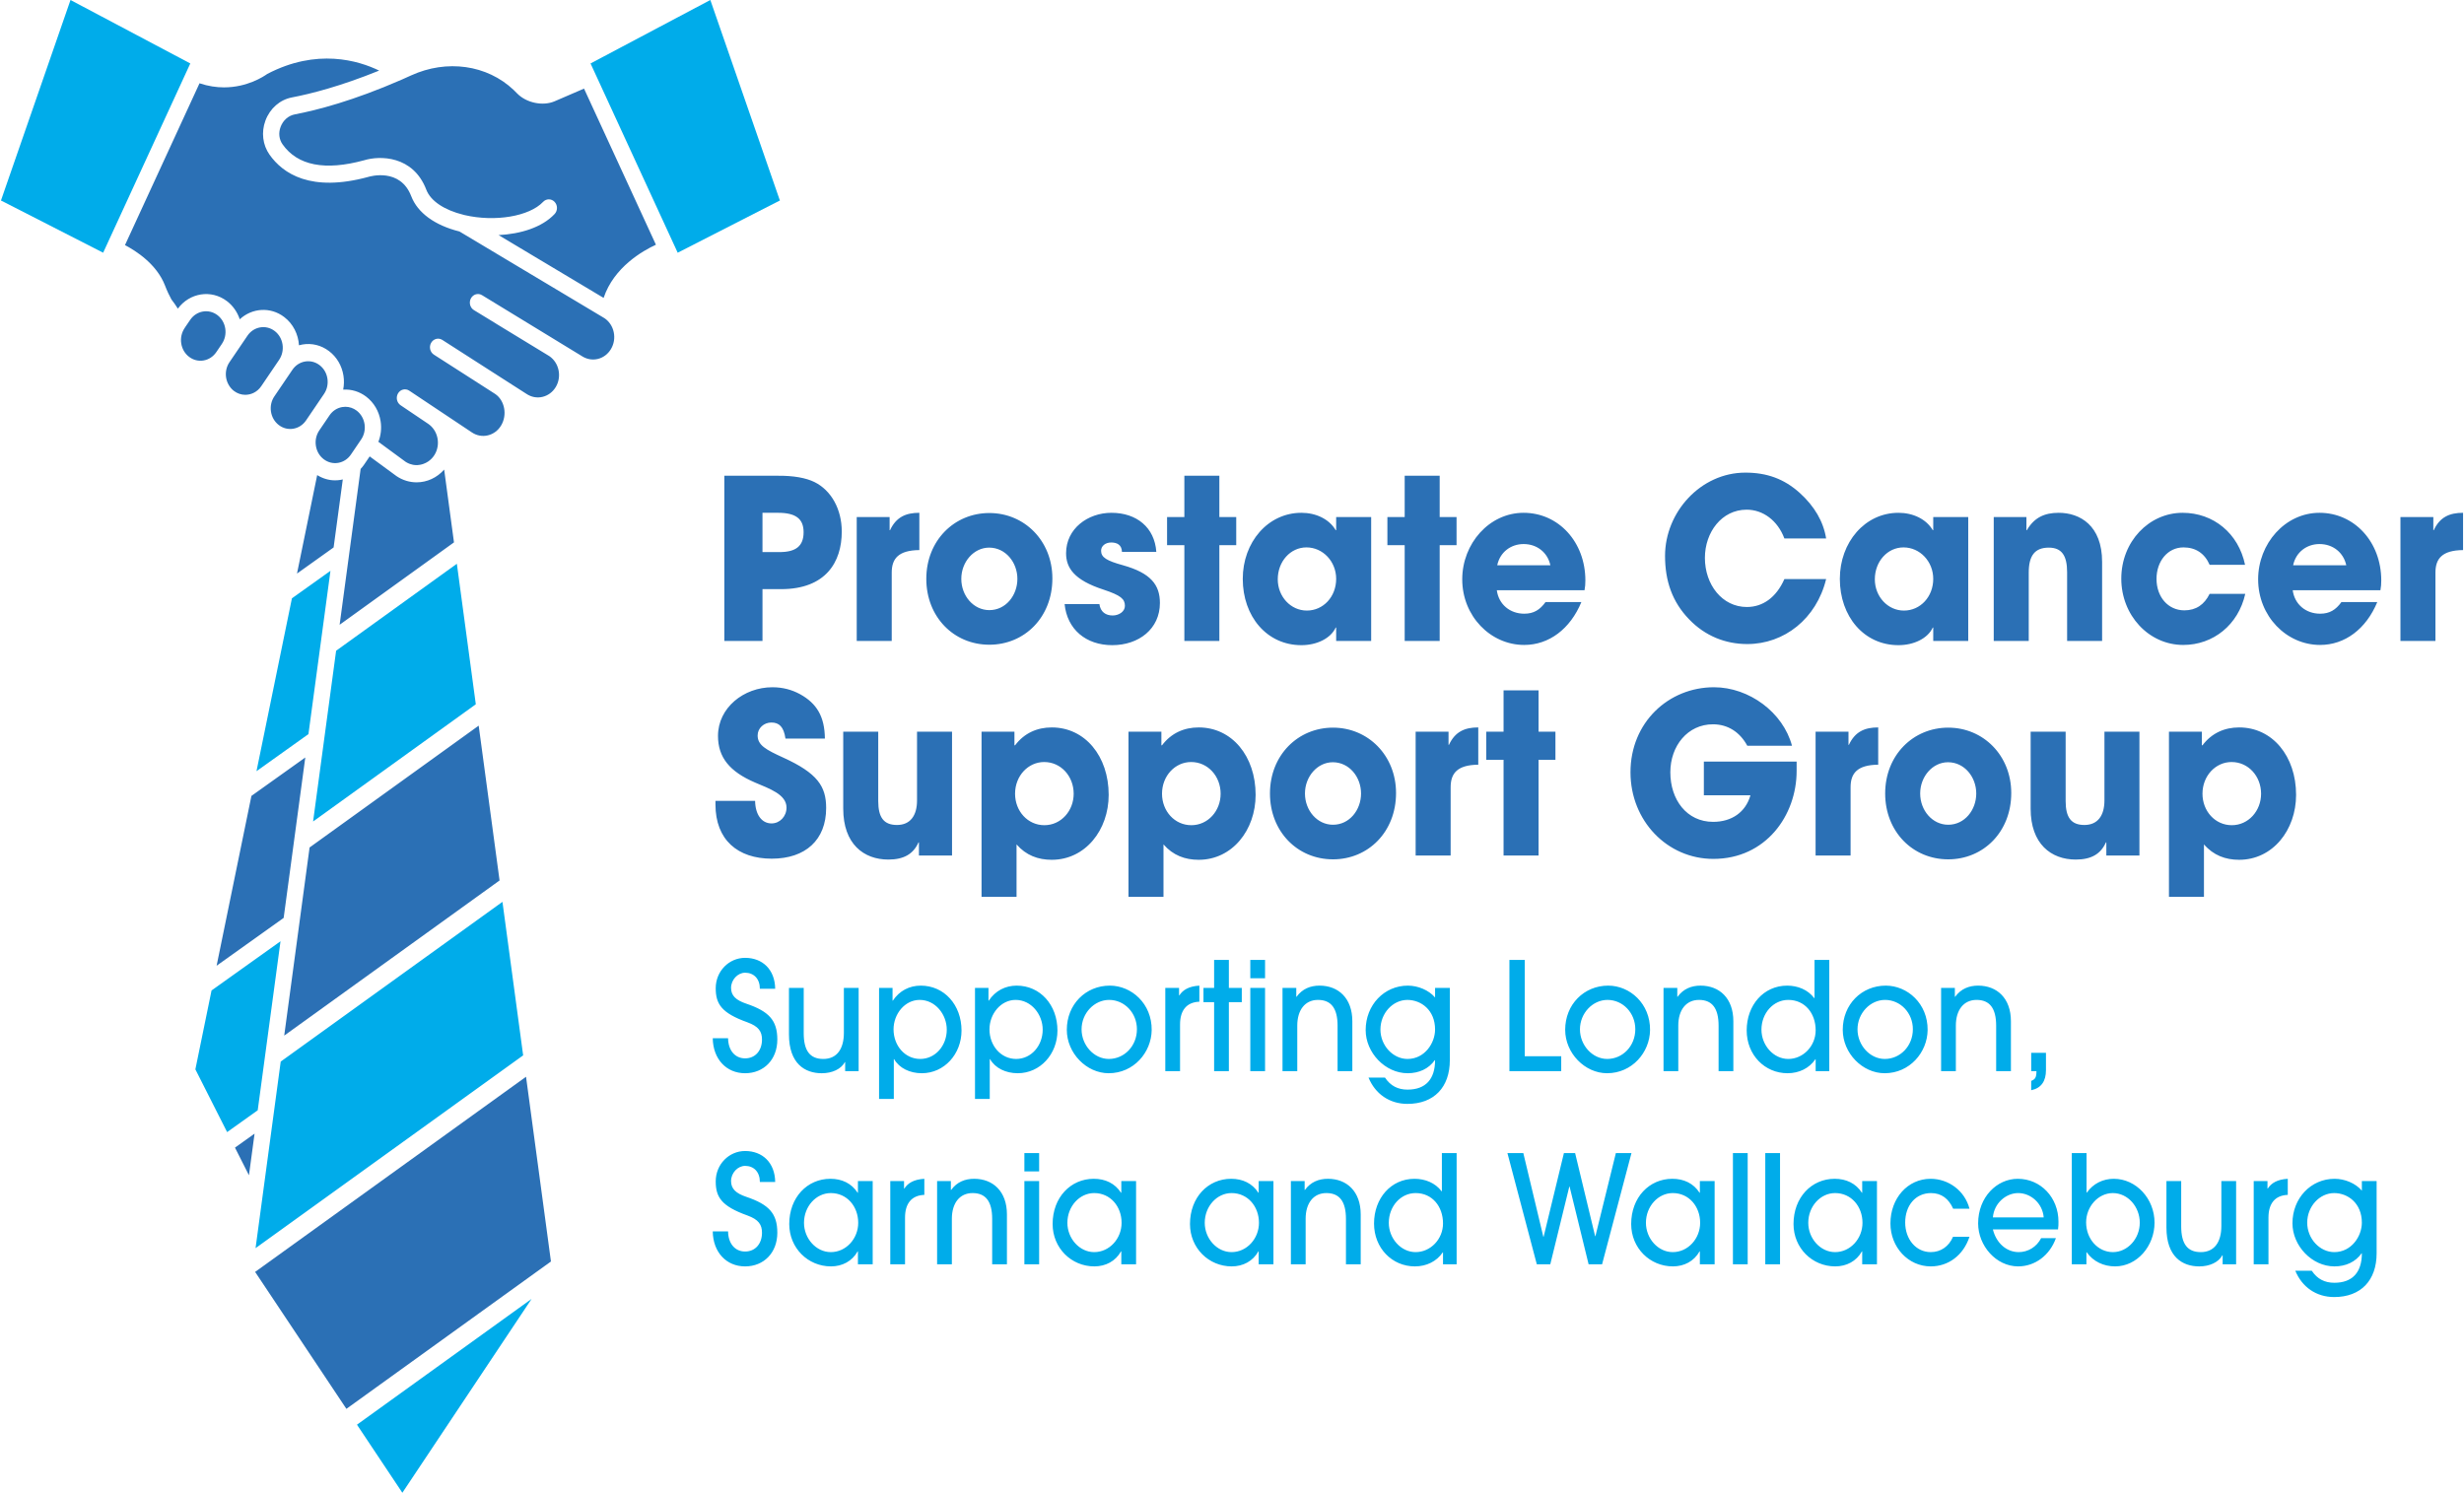
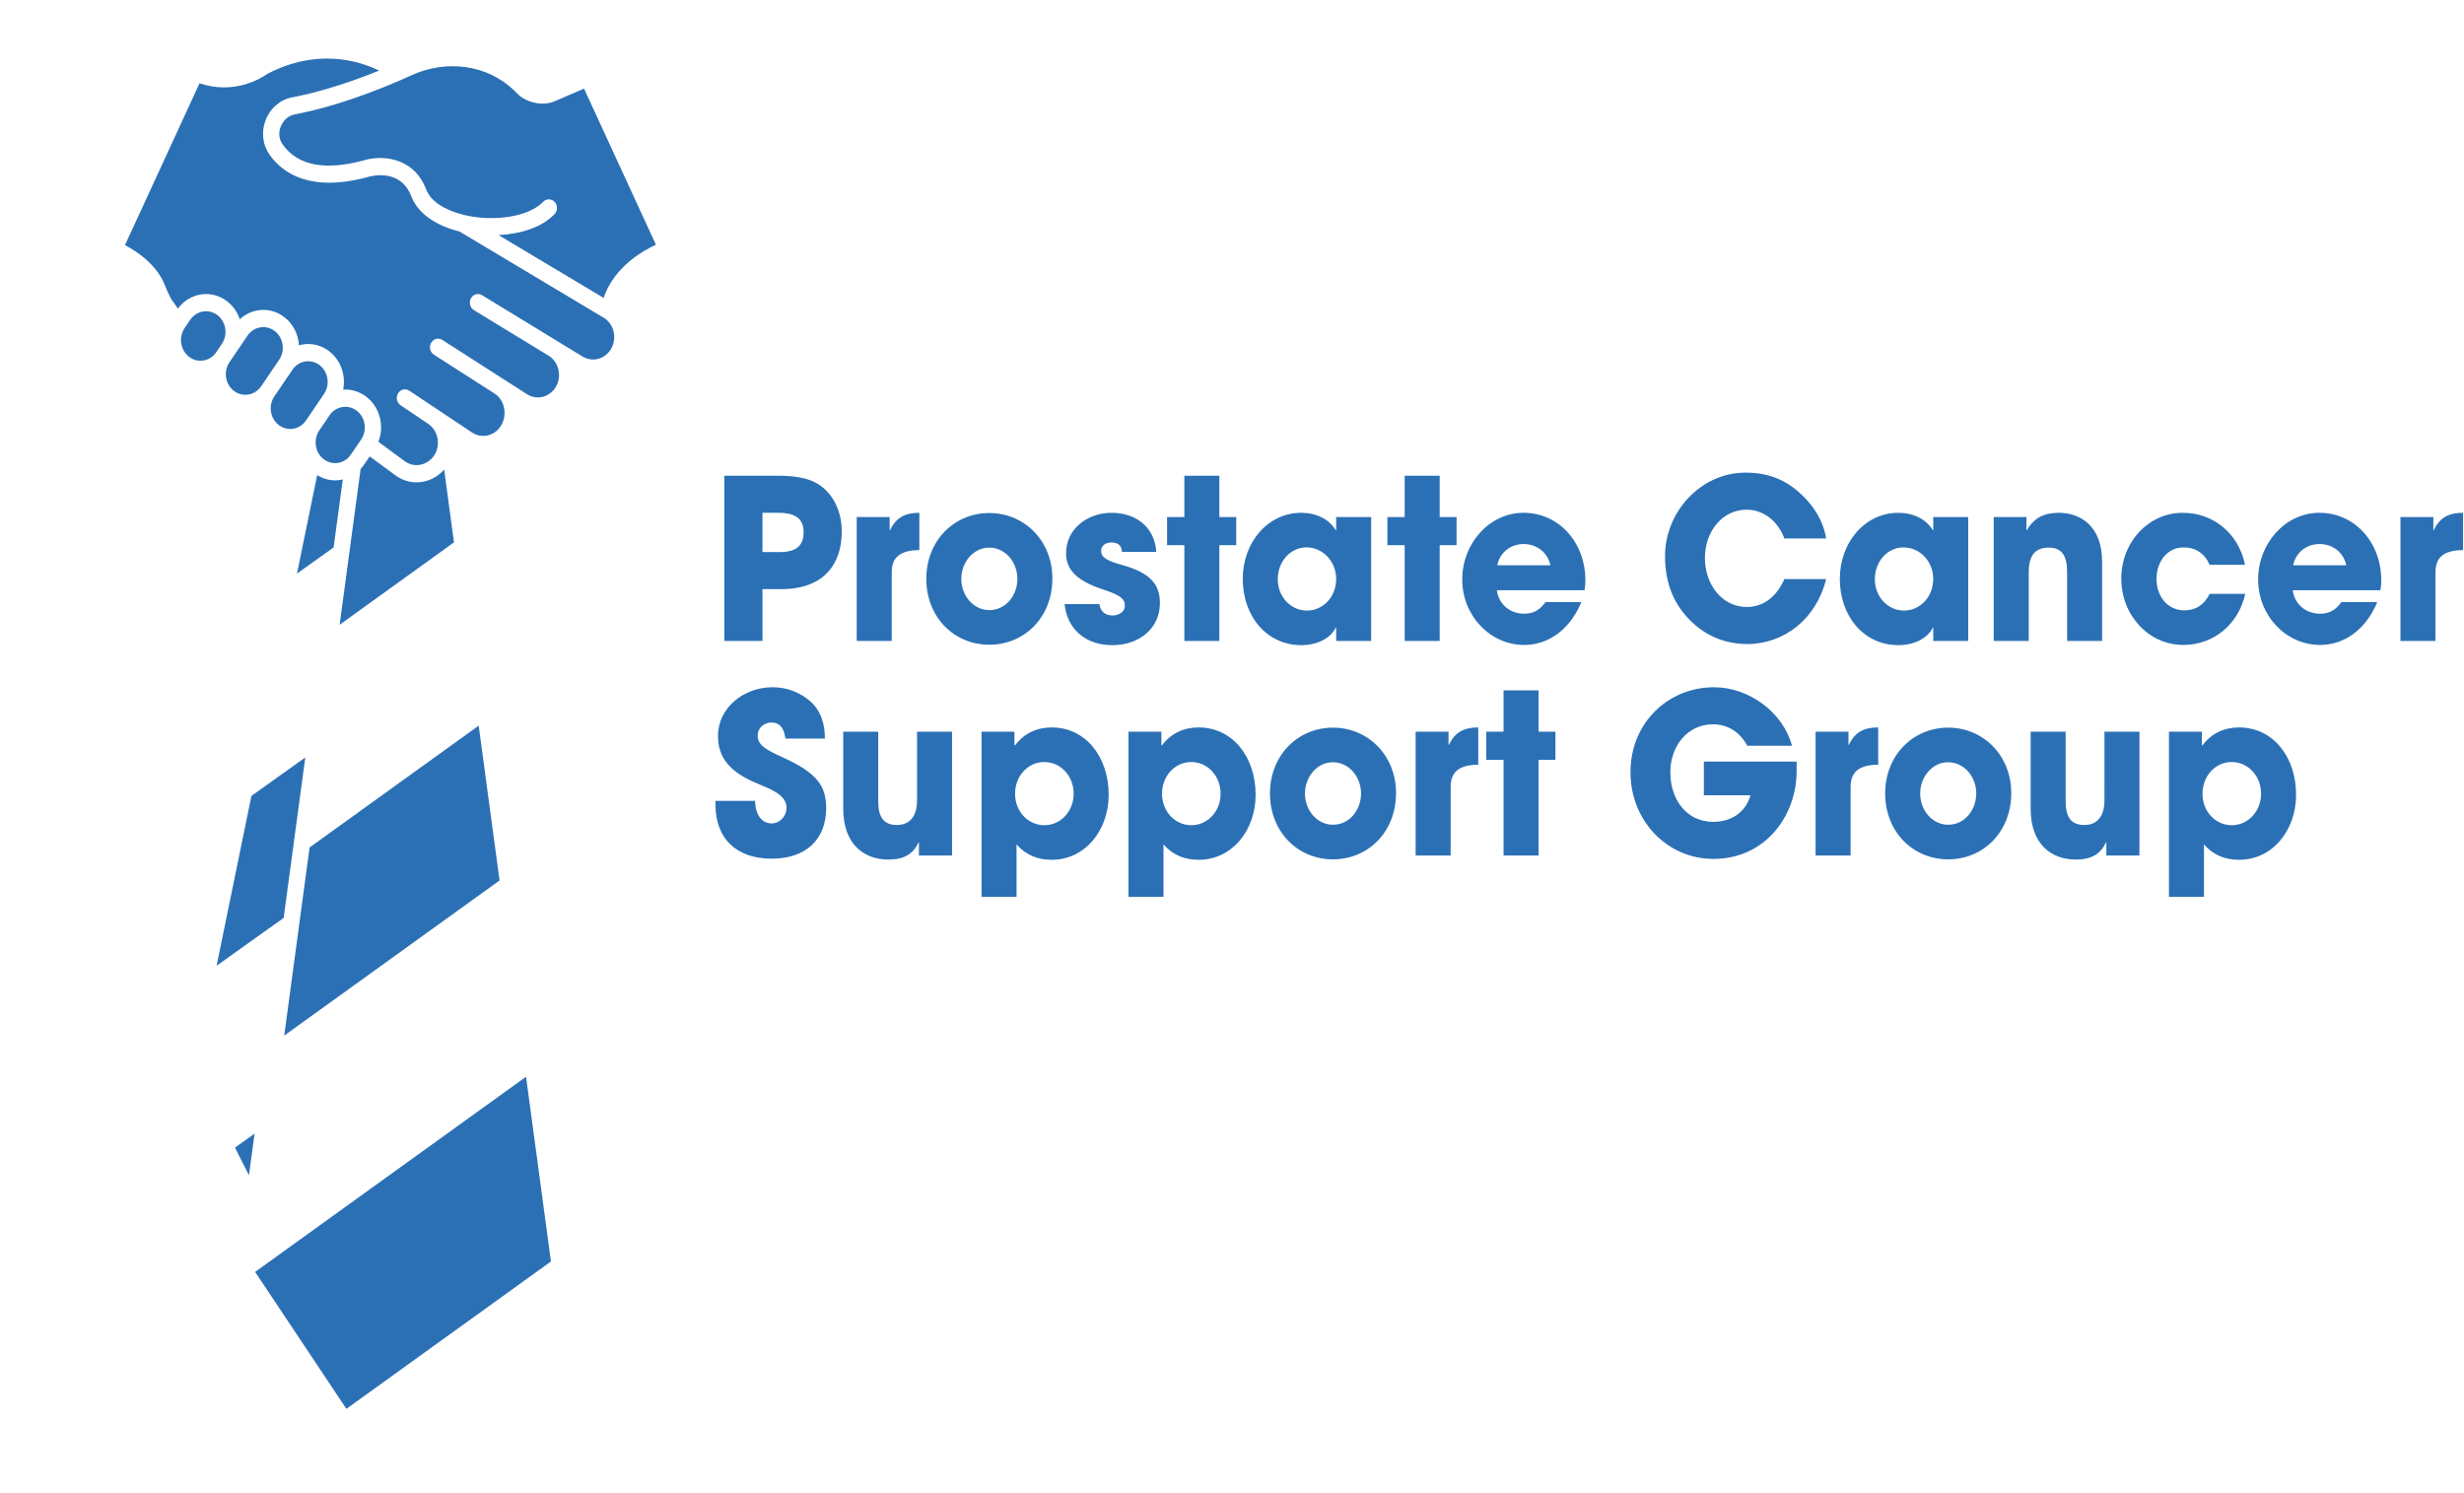
<svg xmlns="http://www.w3.org/2000/svg" version="1.1" id="Layer_1" x="0px" y="0px" width="223.37px" height="135.34px" viewBox="0 0 387.953 235.24" style="enable-background:new 0 0 387.953 235.24;" xml:space="preserve">
  <g>
-     <path style="fill:#00ACEA;" d="M119.584,155.821c0-1.586-0.962-2.533-2.326-2.533c-1.163,0-2.214,1.112-2.214,2.391    c0,1.231,0.783,1.942,2.393,2.486c3.578,1.208,4.897,2.628,4.897,5.659c0,3.173-2.147,5.305-5.076,5.305    c-2.952,0-5.054-2.226-5.099-5.517h2.415c0.022,1.894,1.073,3.173,2.683,3.173c1.61,0,2.661-1.231,2.661-2.96    c0-1.279-0.537-2.083-2.303-2.723c-4.092-1.468-4.987-2.888-4.987-5.375c0-2.675,2.08-4.783,4.629-4.783    c2.728,0,4.696,1.823,4.741,4.877H119.584z M133.023,168.797v-1.421h-0.045c-0.604,1.113-2.013,1.753-3.645,1.753    c-2.661,0-5.166-1.515-5.166-6.133v-7.317h2.326v7.127c0,2.747,0.961,4.073,3.086,4.073c2.147,0,3.242-1.587,3.242-4.119v-7.08    h2.326v13.118H133.023z M138.366,173.176v-17.498h2.124v2.013h0.045c1.051-1.586,2.639-2.368,4.405-2.368    c3.69,0,6.418,3.031,6.418,7.08c0,3.694-2.706,6.725-6.262,6.725c-1.879,0-3.556-0.806-4.361-2.226h-0.045v6.274H138.366z     M149.033,162.261c0-2.391-1.789-4.688-4.271-4.688c-2.326,0-4.115,2.202-4.115,4.641c0,2.557,1.789,4.664,4.204,4.664    C147.244,166.878,149.033,164.771,149.033,162.261z M153.481,173.176v-17.498h2.124v2.013h0.045    c1.051-1.586,2.639-2.368,4.405-2.368c3.69,0,6.418,3.031,6.418,7.08c0,3.694-2.706,6.725-6.261,6.725    c-1.879,0-3.556-0.806-4.361-2.226h-0.045v6.274H153.481z M164.148,162.261c0-2.391-1.789-4.688-4.271-4.688    c-2.326,0-4.115,2.202-4.115,4.641c0,2.557,1.789,4.664,4.204,4.664C162.359,166.878,164.148,164.771,164.148,162.261z     M174.545,169.128c-3.488,0-6.597-3.15-6.597-6.844c0-4.001,2.974-6.961,6.776-6.961c3.422,0,6.642,2.842,6.597,7.009    C181.276,165.837,178.503,169.128,174.545,169.128z M174.612,157.573c-2.326,0-4.338,2.084-4.338,4.641    c0,2.486,1.945,4.664,4.294,4.664c2.438,0,4.428-2.036,4.428-4.688C178.995,159.633,177.049,157.573,174.612,157.573z     M183.466,168.797v-13.118h2.169v1.184h0.045c0.559-0.876,1.521-1.444,3.153-1.539v2.534c-2.013,0.071-3.041,1.373-3.041,3.575    v7.364H183.466z M191.158,168.797v-10.869h-1.677v-2.249h1.677v-4.404h2.326v4.404h2.035v2.249h-2.035v10.869H191.158z     M196.86,154.163v-2.889h2.326v2.889H196.86z M196.86,168.797v-13.118h2.326v13.118H196.86z M210.612,168.797v-7.152    c0-2.77-1.029-4.072-3.086-4.072c-2.035,0-3.265,1.586-3.265,4.049v7.175h-2.325v-13.118h2.169v1.397h0.044    c0.917-1.255,2.192-1.753,3.623-1.753c2.974,0,5.166,1.99,5.166,5.612v7.861H210.612z M225.929,167.068    c-0.961,1.373-2.505,2.06-4.271,2.06c-3.556,0-6.619-3.245-6.619-6.796c0-3.954,2.907-7.009,6.642-7.009    c1.61,0,3.31,0.711,4.294,1.871v-1.515h2.325v11.389c0,4.262-2.482,6.891-6.686,6.891c-2.84,0-5.076-1.587-6.127-4.144h2.594    c0.872,1.302,2.035,1.894,3.555,1.894c2.84,0,4.338-1.634,4.338-4.641H225.929z M225.974,162.238c0-3.078-2.214-4.664-4.361-4.664    c-2.303,0-4.249,2.107-4.249,4.664c0,2.51,1.968,4.641,4.271,4.641C224.341,166.878,225.974,164.368,225.974,162.238z     M237.689,168.797v-17.522h2.415v15.178h5.747v2.344H237.689z M253.073,169.128c-3.489,0-6.597-3.15-6.597-6.844    c0-4.001,2.974-6.961,6.776-6.961c3.421,0,6.641,2.842,6.597,7.009C259.804,165.837,257.031,169.128,253.073,169.128z     M253.141,157.573c-2.326,0-4.338,2.084-4.338,4.641c0,2.486,1.945,4.664,4.294,4.664c2.438,0,4.428-2.036,4.428-4.688    C257.523,159.633,255.578,157.573,253.141,157.573z M270.648,168.797v-7.152c0-2.77-1.029-4.072-3.086-4.072    c-2.035,0-3.265,1.586-3.265,4.049v7.175h-2.325v-13.118h2.169v1.397h0.044c0.917-1.255,2.192-1.753,3.623-1.753    c2.974,0,5.166,1.99,5.166,5.612v7.861H270.648z M285.943,168.797v-1.871h-0.045c-0.961,1.42-2.572,2.202-4.383,2.202    c-3.6,0-6.44-2.889-6.44-6.749c0-4.002,2.683-7.056,6.374-7.056c1.677,0,3.265,0.639,4.271,1.966h0.044v-6.015h2.326v17.522    H285.943z M281.627,157.573c-2.37,0-4.226,2.107-4.226,4.688c0,2.463,1.901,4.618,4.226,4.618c2.348,0,4.316-2.036,4.316-4.522    C285.943,159.681,284.243,157.573,281.627,157.573z M296.809,169.128c-3.489,0-6.597-3.15-6.597-6.844    c0-4.001,2.974-6.961,6.776-6.961c3.421,0,6.641,2.842,6.597,7.009C303.54,165.837,300.767,169.128,296.809,169.128z     M296.876,157.573c-2.325,0-4.338,2.084-4.338,4.641c0,2.486,1.945,4.664,4.294,4.664c2.438,0,4.428-2.036,4.428-4.688    C301.26,159.633,299.314,157.573,296.876,157.573z M314.384,168.797v-7.152c0-2.77-1.029-4.072-3.086-4.072    c-2.035,0-3.265,1.586-3.265,4.049v7.175h-2.325v-13.118h2.169v1.397h0.044c0.917-1.255,2.192-1.753,3.623-1.753    c2.974,0,5.166,1.99,5.166,5.612v7.861H314.384z M319.906,170.336c0.604-0.237,0.828-0.521,0.828-1.539h-0.828v-2.889h2.326v2.723    c0,1.753-0.738,2.842-2.326,3.173V170.336z M119.584,186.261c0-1.586-0.962-2.533-2.326-2.533c-1.163,0-2.214,1.112-2.214,2.391    c0,1.231,0.783,1.942,2.393,2.486c3.578,1.208,4.897,2.628,4.897,5.659c0,3.173-2.147,5.305-5.076,5.305    c-2.952,0-5.054-2.226-5.099-5.517h2.415c0.022,1.894,1.073,3.173,2.683,3.173c1.61,0,2.661-1.231,2.661-2.96    c0-1.279-0.537-2.083-2.303-2.723c-4.092-1.468-4.987-2.888-4.987-5.375c0-2.675,2.08-4.783,4.629-4.783    c2.728,0,4.696,1.823,4.741,4.877H119.584z M135.035,199.237V197.2h-0.045c-0.872,1.562-2.437,2.368-4.204,2.368    c-3.623,0-6.574-2.889-6.574-6.677c0-4.191,2.84-7.128,6.485-7.128c1.811,0,3.332,0.711,4.294,2.202h0.045v-1.847h2.326v13.118    H135.035z M135.08,192.701c0-2.556-1.744-4.688-4.316-4.688c-2.326,0-4.226,2.107-4.226,4.688c0,2.463,1.901,4.618,4.226,4.618    C133.179,197.318,135.08,195.187,135.08,192.701z M140.132,199.237v-13.118h2.169v1.184h0.045c0.559-0.876,1.521-1.444,3.153-1.539    v2.534c-2.013,0.071-3.041,1.373-3.041,3.575v7.364H140.132z M156.187,199.237v-7.152c0-2.77-1.029-4.072-3.086-4.072    c-2.035,0-3.265,1.586-3.265,4.049v7.175h-2.326v-13.118h2.169v1.397h0.045c0.917-1.255,2.192-1.753,3.623-1.753    c2.974,0,5.166,1.99,5.166,5.612v7.861H156.187z M161.262,184.603v-2.889h2.326v2.889H161.262z M161.262,199.237v-13.118h2.326    v13.118H161.262z M176.535,199.237V197.2h-0.045c-0.872,1.562-2.437,2.368-4.204,2.368c-3.623,0-6.574-2.889-6.574-6.677    c0-4.191,2.84-7.128,6.485-7.128c1.811,0,3.332,0.711,4.294,2.202h0.045v-1.847h2.326v13.118H176.535z M176.58,192.701    c0-2.556-1.744-4.688-4.316-4.688c-2.326,0-4.226,2.107-4.226,4.688c0,2.463,1.901,4.618,4.226,4.618    C174.679,197.318,176.58,195.187,176.58,192.701z M198.18,199.237V197.2h-0.045c-0.872,1.562-2.437,2.368-4.204,2.368    c-3.623,0-6.574-2.889-6.574-6.677c0-4.191,2.84-7.128,6.485-7.128c1.811,0,3.332,0.711,4.294,2.202h0.045v-1.847h2.326v13.118    H198.18z M198.225,192.701c0-2.556-1.744-4.688-4.316-4.688c-2.326,0-4.227,2.107-4.227,4.688c0,2.463,1.901,4.618,4.227,4.618    C196.324,197.318,198.225,195.187,198.225,192.701z M211.931,199.237v-7.152c0-2.77-1.029-4.072-3.086-4.072    c-2.035,0-3.265,1.586-3.265,4.049v7.175h-2.326v-13.118h2.169v1.397h0.045c0.916-1.255,2.191-1.753,3.622-1.753    c2.975,0,5.166,1.99,5.166,5.612v7.861H211.931z M227.225,199.237v-1.871h-0.045c-0.961,1.42-2.572,2.202-4.383,2.202    c-3.6,0-6.44-2.889-6.44-6.749c0-4.002,2.683-7.056,6.374-7.056c1.677,0,3.265,0.639,4.271,1.966h0.044v-6.015h2.326v17.522    H227.225z M222.909,188.013c-2.37,0-4.226,2.107-4.226,4.688c0,2.463,1.901,4.618,4.226,4.618c2.348,0,4.316-2.036,4.316-4.522    C227.225,190.121,225.526,188.013,222.909,188.013z M250.167,199.237l-2.997-12.242h-0.045l-2.997,12.242h-2.124l-4.629-17.522    h2.505l3.153,13.189h0.045l3.197-13.189h1.767l3.153,13.094h0.045l3.22-13.094h2.46l-4.629,17.522H250.167z M267.697,199.237V197.2    h-0.044c-0.872,1.562-2.438,2.368-4.204,2.368c-3.623,0-6.574-2.889-6.574-6.677c0-4.191,2.84-7.128,6.485-7.128    c1.811,0,3.332,0.711,4.294,2.202h0.044v-1.847h2.326v13.118H267.697z M267.741,192.701c0-2.556-1.744-4.688-4.316-4.688    c-2.325,0-4.226,2.107-4.226,4.688c0,2.463,1.901,4.618,4.226,4.618C265.84,197.318,267.741,195.187,267.741,192.701z     M272.906,199.237v-17.522h2.325v17.522H272.906z M278.004,199.237v-17.522h2.325v17.522H278.004z M293.276,199.237V197.2h-0.044    c-0.872,1.562-2.438,2.368-4.204,2.368c-3.623,0-6.574-2.889-6.574-6.677c0-4.191,2.84-7.128,6.485-7.128    c1.811,0,3.332,0.711,4.294,2.202h0.044v-1.847h2.326v13.118H293.276z M293.321,192.701c0-2.556-1.744-4.688-4.316-4.688    c-2.325,0-4.226,2.107-4.226,4.688c0,2.463,1.901,4.618,4.226,4.618C291.42,197.318,293.321,195.187,293.321,192.701z     M310.181,194.903c-0.984,2.959-3.355,4.665-6.105,4.665c-3.556,0-6.351-3.031-6.351-6.772c0-3.954,2.706-7.033,6.329-7.033    c2.817,0,5.389,1.871,6.127,4.713h-2.572c-0.693-1.539-1.811-2.463-3.489-2.463c-2.438,0-4.07,1.965-4.07,4.641    c0,2.605,1.677,4.664,4.025,4.664c1.588,0,2.862-0.9,3.511-2.415H310.181z M313.869,193.743c0.537,2.179,2.169,3.575,4.07,3.575    c1.454,0,2.818-0.805,3.534-2.202h2.325c-0.961,2.7-3.287,4.452-5.948,4.452c-3.489,0-6.306-3.268-6.306-6.772    c0-4.143,2.952-7.033,6.239-7.033c3.645,0,6.418,2.983,6.418,6.749c0,0.402,0,0.781-0.067,1.231H313.869z M321.875,191.849    c-0.179-2.226-2.035-3.835-4.025-3.835c-1.901,0-3.802,1.586-3.98,3.835H321.875z M326.302,199.237v-17.522h2.325v6.227h0.045    c1.006-1.444,2.572-2.179,4.249-2.179c3.511,0,6.418,3.126,6.418,6.914c0,3.67-2.728,6.891-6.216,6.891    c-1.789,0-3.444-0.758-4.473-2.226h-0.045v1.895H326.302z M337.013,192.678c0-2.486-1.856-4.664-4.249-4.664    c-2.303,0-4.204,2.131-4.204,4.617c0,2.605,1.856,4.688,4.226,4.688C335.067,197.318,337.013,195.235,337.013,192.678z     M350.071,199.237v-1.421h-0.045c-0.604,1.113-2.013,1.753-3.645,1.753c-2.661,0-5.166-1.515-5.166-6.133v-7.317h2.325v7.127    c0,2.747,0.962,4.073,3.086,4.073c2.147,0,3.242-1.587,3.242-4.119v-7.08h2.326v13.118H350.071z M354.967,199.237v-13.118h2.169    v1.184h0.045c0.559-0.876,1.52-1.444,3.153-1.539v2.534c-2.013,0.071-3.041,1.373-3.041,3.575v7.364H354.967z M371.961,197.508    c-0.961,1.373-2.505,2.06-4.271,2.06c-3.556,0-6.619-3.245-6.619-6.796c0-3.954,2.907-7.009,6.642-7.009    c1.61,0,3.31,0.711,4.294,1.871v-1.515h2.325v11.389c0,4.262-2.482,6.891-6.686,6.891c-2.84,0-5.076-1.587-6.127-4.144h2.594    c0.872,1.302,2.035,1.894,3.556,1.894c2.84,0,4.338-1.634,4.338-4.641H371.961z M372.006,192.678c0-3.078-2.214-4.664-4.361-4.664    c-2.303,0-4.249,2.107-4.249,4.664c0,2.51,1.968,4.641,4.271,4.641C370.373,197.318,372.006,194.808,372.006,192.678z     M122.741,31.609c-0.04,0.015-0.081,0.026-0.12,0.046l-15.985,8.17L92.903,10l18.876-10L122.741,31.609z M0,31.609    c0.04,0.015,0.081,0.026,0.12,0.046l15.985,8.17L29.838,10L10.962,0L0,31.609z M33.184,156.087l-2.547,12.43l5.003,9.889    l4.821-3.44l3.591-26.634L33.184,156.087z M40.267,121.529l8.186-5.842l3.47-25.734l-6.073,4.334L40.267,121.529z M71.839,88.842    L52.813,102.55l-3.628,26.907l25.639-18.472L71.839,88.842z M79.023,142.12l-34.939,25.173l-3.964,29.398l42.164-30.379    L79.023,142.12z M56.1,224.513l7.151,10.727l20.367-30.553L56.1,224.513z" />
    <path style="fill:#2B70B5;" d="M96.558,52.352c0.193,0.922,0.035,1.869-0.446,2.667c-0.478,0.797-1.221,1.348-2.09,1.552    c-0.872,0.203-1.765,0.037-2.567-0.503l-3.67-2.238c-0.019-0.013-0.039-0.026-0.059-0.038l-0.355-0.217l-11.565-7.058    c-0.614-0.375-1.397-0.152-1.75,0.498c-0.353,0.649-0.143,1.479,0.47,1.853l3.426,2.091c0.016,0.011,0.029,0.025,0.046,0.035    l8.412,5.127c0.001,0,0.001,0.001,0.002,0.001s0.001,0.001,0.001,0.001c1.538,1.051,1.989,3.235,1.007,4.869    c-0.479,0.796-1.223,1.347-2.094,1.552c-0.87,0.205-1.763,0.038-2.539-0.486l-3.563-2.283c0,0,0,0-0.001,0l-9.678-6.209    c-0.605-0.388-1.393-0.183-1.76,0.457c-0.367,0.641-0.173,1.475,0.432,1.864l9.653,6.192c1.514,1.023,1.943,3.303,0.937,4.978    c-0.479,0.796-1.223,1.347-2.094,1.552c-0.87,0.205-1.763,0.038-2.52-0.473l-9.819-6.547l-0.032-0.022    c-0.001,0-0.001-0.001-0.002-0.001l-0.004-0.002c-0.023-0.015-0.047-0.024-0.07-0.037c-0.053-0.031-0.106-0.063-0.161-0.085    c-0.016-0.006-0.033-0.008-0.049-0.014c-0.064-0.023-0.129-0.044-0.195-0.055c-0.004-0.001-0.007,0-0.011-0.001    c-0.325-0.053-0.659,0.027-0.93,0.227c-0.005,0.004-0.01,0.01-0.015,0.014c-0.062,0.047-0.121,0.099-0.175,0.159    c-0.016,0.018-0.029,0.041-0.045,0.06c-0.039,0.049-0.08,0.096-0.113,0.152c-0.001,0.001-0.001,0.003-0.002,0.004    c0,0.001-0.001,0.001-0.001,0.002c-0.016,0.027-0.025,0.055-0.039,0.082c-0.027,0.053-0.056,0.106-0.076,0.161    c-0.011,0.032-0.016,0.065-0.025,0.097c-0.015,0.053-0.032,0.106-0.04,0.16c-0.005,0.035-0.004,0.071-0.007,0.106    c-0.004,0.052-0.011,0.103-0.01,0.155c0.001,0.037,0.009,0.074,0.013,0.111c0.005,0.049,0.008,0.099,0.018,0.147    c0.008,0.038,0.023,0.073,0.034,0.11c0.014,0.046,0.024,0.093,0.043,0.137c0.015,0.035,0.036,0.067,0.053,0.101    c0.022,0.043,0.041,0.087,0.068,0.128c0.02,0.031,0.046,0.057,0.069,0.086c0.031,0.039,0.059,0.081,0.094,0.117    c0.024,0.024,0.053,0.044,0.079,0.066c0.04,0.035,0.077,0.072,0.122,0.102l4.342,2.926c0.752,0.508,1.272,1.295,1.466,2.218    c0.097,0.463,0.105,0.932,0.029,1.385c-0.002,0.014-0.009,0.028-0.011,0.042c-0.038,0.209-0.09,0.416-0.163,0.615    c-0.079,0.214-0.178,0.421-0.297,0.619c-0.134,0.222-0.29,0.419-0.46,0.598c-0.008,0.008-0.016,0.014-0.024,0.022    c-0.166,0.172-0.346,0.321-0.537,0.45l0,0c-0.001,0-0.001,0.001-0.002,0.001c-0.226,0.153-0.466,0.269-0.716,0.36    c-0.065,0.024-0.13,0.049-0.196,0.068c-0.101,0.03-0.202,0.055-0.306,0.075c-0.093,0.018-0.186,0.029-0.28,0.039    c-0.085,0.009-0.169,0.023-0.254,0.024c-0.174,0.004-0.348-0.009-0.52-0.034c-0.062-0.009-0.123-0.025-0.186-0.038    c-0.134-0.028-0.266-0.065-0.397-0.111c-0.057-0.02-0.113-0.039-0.169-0.063c-0.181-0.076-0.358-0.164-0.527-0.278l-0.209-0.154    l-1.619-1.19l-1.537-1.129h0l-0.92-0.676c0.396-1.012,0.525-2.122,0.353-3.231c-0.243-1.572-1.049-2.951-2.274-3.886    c-1.066-0.808-2.333-1.191-3.625-1.107c0.14-0.713,0.161-1.453,0.045-2.194c-0.245-1.573-1.054-2.95-2.275-3.875    c-1.224-0.93-2.717-1.299-4.202-1.039c-0.181,0.032-0.359,0.073-0.533,0.122c-0.107-1.722-0.912-3.381-2.335-4.459    c-2.167-1.648-5.073-1.425-6.997,0.362c-0.379-1.147-1.074-2.144-2.026-2.867c-2.464-1.868-5.881-1.318-7.726,1.189    c-0.277-0.451-0.619-0.937-1.011-1.449c-0.329-0.594-0.675-1.316-1.015-2.199c-1.309-3.38-4.592-5.467-6.306-6.363L31.29,13.126    c1.376,0.46,2.674,0.643,3.858,0.643c3.67,0,6.262-1.717,6.812-2.114c7.816-4.091,14.365-2.116,17.636-0.53    c-6.102,2.475-10.77,3.661-13.733,4.225c-1.905,0.362-3.47,1.729-4.187,3.657c-0.68,1.829-0.436,3.838,0.651,5.373    c2.092,2.962,6.488,5.974,15.576,3.493c0.203-0.063,5.015-1.483,6.748,3.049c1.003,2.615,3.698,4.582,7.596,5.557l22.871,13.676    C95.857,50.663,96.368,51.442,96.558,52.352z M50.202,57.538c-0.669-0.508-1.482-0.708-2.292-0.567    c-0.808,0.141-1.515,0.607-1.991,1.312l-2.83,4.17c-0.48,0.704-0.671,1.561-0.539,2.417c0.132,0.858,0.572,1.61,1.239,2.117    c0.669,0.509,1.483,0.71,2.293,0.57c0.81-0.141,1.519-0.606,1.997-1.311l1.606-2.365c0-0.001,0.001-0.001,0.001-0.001    c0,0,0-0.001,0-0.001l1.222-1.8c0.479-0.706,0.668-1.569,0.534-2.429C51.307,58.792,50.867,58.042,50.202,57.538z M43.131,52.162    c-1.377-1.047-3.299-0.714-4.285,0.739l-1.957,2.882c0,0,0,0,0,0c0,0.001-0.001,0.001-0.001,0.002l-0.87,1.282    c0,0,0,0.001-0.001,0.001c-0.48,0.707-0.671,1.569-0.538,2.428c0.063,0.407,0.2,0.787,0.393,1.131    c0.213,0.381,0.496,0.717,0.846,0.983c0.524,0.399,1.129,0.595,1.732,0.607c0.976,0.019,1.946-0.449,2.56-1.349l2.826-4.164    C44.822,55.24,44.506,53.204,43.131,52.162z M87.242,15.961c-1.856,0.797-4.448,0.256-5.902-1.234    c-0.187-0.191-0.375-0.383-0.563-0.561c-4.179-3.952-10.517-4.849-16.145-2.283c-0.383,0.175-0.76,0.343-1.132,0.509l-0.425,0.19    c-7.552,3.297-13.28,4.778-16.757,5.44c-1.023,0.195-1.866,0.935-2.255,1.98c-0.357,0.96-0.241,1.964,0.318,2.752    c2.362,3.343,6.683,4.185,12.847,2.503c2.459-0.757,7.727-0.774,9.8,4.647c0.677,1.763,2.818,3.199,5.875,3.951    c0.051,0.008,0.101,0.024,0.151,0.039c4.788,1.116,10.216,0.207,12.371-2.08c0.501-0.531,1.312-0.531,1.812-0.003    c0.501,0.529,0.502,1.389,0.002,1.919c-1.999,2.122-5.372,3.141-8.828,3.319l16.552,9.898c1.616-4.845,6.172-7.431,8.241-8.383    l-11.328-24.6L87.242,15.961z M53.366,98.455l18.019-12.983l-1.547-11.473C68.701,75.3,67.118,76.01,65.5,76.01    c-1.085,0-2.182-0.315-3.163-0.975l-4.236-3.111l-0.871,1.284c-0.168,0.249-0.356,0.476-0.554,0.691L53.366,98.455z     M145.808,91.223c0-6.05,4.418-10.377,9.933-10.377c5.548,0,9.933,4.397,9.933,10.307c0,6.121-4.385,10.447-9.933,10.447    C150.127,101.6,145.808,97.203,145.808,91.223z M151.323,91.223c0,2.673,1.927,4.925,4.419,4.925c2.591,0,4.418-2.322,4.418-4.925    c0-2.603-1.86-4.925-4.452-4.925C153.283,86.299,151.323,88.55,151.323,91.223z M186.47,101.002h5.515V85.912h2.658v-4.433h-2.658    v-6.507h-5.515v6.507h-2.724v4.433h2.724V101.002z M140.36,90.238c0-2.216,1.063-3.518,4.352-3.553v-5.874    c-2.126,0-3.654,0.668-4.618,2.744h-0.066v-2.076h-5.183v19.523h5.515V90.238z M343.869,101.636c4.717,0,8.671-3.166,9.767-8.056    h-5.614c-0.83,1.688-2.126,2.603-3.987,2.603c-2.558,0-4.385-2.111-4.385-4.96c0-2.744,1.728-4.96,4.252-4.96    c1.893,0,3.322,0.915,4.119,2.744h5.581c-1.03-4.96-4.984-8.196-9.834-8.196c-5.315,0-9.668,4.538-9.668,10.377    C334.102,96.957,338.421,101.636,343.869,101.636z M289.753,91.223c0-5.769,3.953-10.412,9.235-10.412    c2.259,0,4.352,0.95,5.415,2.744h0.066v-2.076h5.515v19.523h-5.515v-2.111h-0.066c-0.797,1.723-2.99,2.779-5.415,2.779    C293.54,101.671,289.753,97.133,289.753,91.223z M295.267,91.294c0,2.708,2.026,4.925,4.585,4.925c2.591,0,4.617-2.181,4.617-4.995    c0-2.744-2.093-4.96-4.684-4.96C297.26,86.263,295.267,88.48,295.267,91.294z M34.808,54.199L34.808,54.199    c0.48-0.705,0.671-1.564,0.539-2.422c-0.132-0.86-0.572-1.613-1.238-2.12c-1.375-1.041-3.301-0.708-4.29,0.749l-0.756,1.107    l-0.097,0.15c-0.499,0.736-0.69,1.598-0.557,2.456c0.133,0.857,0.572,1.608,1.238,2.114c0.668,0.509,1.483,0.712,2.289,0.57    c0.809-0.141,1.519-0.609,2.001-1.318l0.871-1.284C34.808,54.199,34.808,54.199,34.808,54.199z M56.054,64.712    c-0.527-0.399-1.148-0.608-1.786-0.608c-0.168,0-0.336,0.015-0.505,0.044c-0.81,0.141-1.518,0.607-1.995,1.313l0,0    c0,0.001-0.001,0.002-0.002,0.003L50.16,67.83c-0.479,0.706-0.668,1.569-0.534,2.429c0.134,0.857,0.574,1.607,1.239,2.111    c0.668,0.508,1.481,0.711,2.292,0.567c0.808-0.141,1.515-0.607,1.992-1.312l1.609-2.37C57.747,67.802,57.431,65.765,56.054,64.712z     M86.664,198.795l-3.925-29.112l-42.688,30.756l14.383,21.577L86.664,198.795z M44.636,163.198l33.932-24.447l-3.289-24.397    l-26.646,19.198L44.636,163.198z M123.252,119.382c-2.691-1.231-4.02-1.935-4.02-3.482c0-1.161,0.996-2.04,2.159-2.04    c1.229,0,1.96,0.669,2.226,2.533h6.212c-0.033-3.483-1.296-5.558-3.92-7c-1.296-0.704-2.724-1.09-4.352-1.09    c-4.518,0-8.571,3.236-8.571,7.668c0,3.377,1.827,5.628,5.847,7.352c2.226,0.95,4.95,1.864,4.95,3.94    c0,1.407-1.063,2.498-2.359,2.498c-1.561,0-2.558-1.407-2.591-3.553h-6.246v0.563c0,5.593,3.521,8.547,8.87,8.547    c5.315,0,8.571-2.955,8.571-7.985C130.029,123.92,128.667,121.845,123.252,119.382z M331.445,126.136    c0,2.392-1.063,3.87-3.156,3.87c-2.092,0-2.957-1.196-2.957-3.764v-10.94h-5.515v12.136c0,5.558,3.222,8.02,7.109,8.02    c2.492,0,3.954-0.914,4.751-2.708h0.066v2.076h5.216v-19.523h-5.514V126.136z M132.488,83.766c0,4.819-2.525,9.076-9.568,9.076    h-2.924v8.161h-6.013V74.972h8.306c2.624-0.035,4.584,0.352,5.88,0.985C130.827,77.258,132.488,80.248,132.488,83.766z     M126.474,83.871c0-2.111-1.229-3.06-4.02-3.06h-2.458v6.191h2.691C125.212,87.002,126.474,86.088,126.474,83.871z     M316.762,124.975c0,6.12-4.385,10.447-9.933,10.447c-5.614,0-9.933-4.397-9.933-10.377c0-6.05,4.419-10.377,9.933-10.377    C312.377,114.669,316.762,119.066,316.762,124.975z M311.247,125.045c0-2.603-1.86-4.925-4.451-4.925    c-2.425,0-4.385,2.251-4.385,4.925s1.927,4.925,4.418,4.925C309.42,129.97,311.247,127.649,311.247,125.045z M281.016,91.259    c-1.296,2.919-3.422,4.397-5.914,4.397c-3.887,0-6.611-3.518-6.611-7.739c0-4.045,2.658-7.598,6.578-7.598    c2.558,0,4.884,1.688,5.947,4.538h6.578c-0.432-2.673-1.827-5.065-4.153-7.176c-2.458-2.216-5.183-3.201-8.571-3.201    c-7.044,0-12.658,6.226-12.658,13.121c0,3.94,1.13,7.246,3.788,9.99c2.525,2.638,5.747,3.904,9.169,3.904    c5.814,0,10.897-3.975,12.425-10.236H281.016z M268.326,125.327h7.342c-0.764,2.673-2.957,4.186-5.88,4.186    c-4.153,0-6.744-3.483-6.744-7.809c0-4.186,2.758-7.563,6.711-7.563c2.358,0,4.252,1.231,5.415,3.377h7.043    c-1.395-5.241-6.744-9.216-12.292-9.216c-7.143,0-13.156,5.523-13.156,13.402c0,7.633,5.78,13.648,13.056,13.648    c8.272,0,13.123-6.86,13.123-13.86v-1.477h-14.618V125.327z M249.657,91.469c0,0.563-0.034,1.02-0.134,1.548h-13.82    c0.299,2.216,2.06,3.694,4.319,3.694c1.495,0,2.459-0.598,3.355-1.829h5.648c-1.761,4.257-5.117,6.754-9.003,6.754    c-5.315,0-9.767-4.538-9.767-10.342c0-5.628,4.252-10.483,9.667-10.483C245.438,80.811,249.657,85.419,249.657,91.469z     M244.142,89.077c-0.432-2.005-2.093-3.342-4.219-3.342c-1.993,0-3.721,1.266-4.153,3.342H244.142z M322.674,86.299    c2.027,0,2.89,1.231,2.89,3.869v10.834h5.515V88.55c0-5.769-3.522-7.739-6.844-7.739c-2.226,0-3.854,0.739-5.017,2.744h-0.066    v-2.076h-5.15v19.523h5.515V90.238C319.518,87.6,320.449,86.299,322.674,86.299z M375.064,91.469c0,0.563-0.034,1.02-0.133,1.548    h-13.82c0.299,2.216,2.06,3.694,4.319,3.694c1.495,0,2.459-0.598,3.355-1.829h5.648c-1.761,4.257-5.117,6.754-9.003,6.754    c-5.315,0-9.767-4.538-9.767-10.342c0-5.628,4.252-10.483,9.667-10.483C370.844,80.811,375.064,85.419,375.064,91.469z     M369.549,89.077c-0.432-2.005-2.093-3.342-4.219-3.342c-1.993,0-3.721,1.266-4.153,3.342H369.549z M383.335,83.555h-0.066v-2.076    h-5.183v19.523h5.515V90.238c0-2.216,1.063-3.518,4.352-3.553v-5.874C385.827,80.811,384.298,81.479,383.335,83.555z     M361.643,125.257c0,5.558-3.688,10.237-8.97,10.237c-2.159,0-4.053-0.704-5.547-2.428v8.267h-5.515v-26.031h5.183v2.146h0.1    c1.462-1.935,3.488-2.814,5.78-2.814C357.922,114.633,361.643,119.171,361.643,125.257z M356.128,125.081    c0-2.744-1.993-4.995-4.651-4.995c-2.525,0-4.584,2.181-4.584,4.995c0,2.743,1.993,4.96,4.617,4.96    C354.134,130.041,356.128,127.789,356.128,125.081z M291.181,117.377h-0.066v-2.076h-5.183v19.523h5.514V124.06    c0-2.216,1.063-3.518,4.352-3.553v-5.874C293.673,114.633,292.145,115.301,291.181,117.377z M182.617,95.022    c0-2.849-1.428-4.714-5.814-5.945c-2.558-0.704-3.455-1.231-3.455-2.286c0-0.739,0.664-1.301,1.595-1.301    c0.897,0,1.661,0.351,1.694,1.477h5.415c-0.266-3.834-3.089-6.156-7.076-6.156c-3.721,0-7.143,2.497-7.143,6.367    c0,2.286,1.229,4.221,5.88,5.734c2.757,0.915,3.389,1.477,3.389,2.568c0,0.914-0.963,1.512-1.927,1.512    c-1.096,0-1.927-0.563-2.093-1.794h-5.482c0.399,3.975,3.356,6.472,7.508,6.472C179.295,101.671,182.617,99.103,182.617,95.022z     M197.699,125.257c0,5.558-3.687,10.237-8.97,10.237c-2.16,0-4.053-0.704-5.548-2.428v8.267h-5.515v-26.031h5.183v2.146h0.1    c1.462-1.935,3.488-2.814,5.781-2.814C193.978,114.633,197.699,119.171,197.699,125.257z M192.185,125.081    c0-2.744-1.993-4.995-4.651-4.995c-2.525,0-4.585,2.181-4.585,4.995c0,2.743,1.993,4.96,4.618,4.96    S192.185,127.789,192.185,125.081z M174.545,125.257c0,5.558-3.688,10.237-8.97,10.237c-2.159,0-4.053-0.704-5.548-2.428v8.267    h-5.515v-26.031h5.183v2.146h0.1c1.462-1.935,3.488-2.814,5.78-2.814C170.824,114.633,174.545,119.171,174.545,125.257z     M169.03,125.081c0-2.744-1.993-4.995-4.651-4.995c-2.525,0-4.584,2.181-4.584,4.995c0,2.743,1.993,4.96,4.618,4.96    C167.037,130.041,169.03,127.789,169.03,125.081z M144.347,126.136c0,2.392-1.063,3.87-3.156,3.87    c-2.093,0-2.957-1.196-2.957-3.764v-10.94h-5.515v12.136c0,5.558,3.222,8.02,7.109,8.02c2.491,0,3.953-0.914,4.751-2.708h0.067    v2.076h5.216v-19.523h-5.515V126.136z M242.281,108.794h-5.515v6.507h-2.724v4.433h2.724v15.091h5.515v-15.091h2.658v-4.433h-2.658    V108.794z M228.162,117.377h-0.066v-2.076h-5.183v19.523h5.515V124.06c0-2.216,1.063-3.518,4.352-3.553v-5.874    C230.654,114.633,229.126,115.301,228.162,117.377z M226.701,101.002V85.912h2.658v-4.433h-2.658v-6.507h-5.515v6.507h-2.724v4.433    h2.724v15.091H226.701z M219.824,124.975c0,6.12-4.385,10.447-9.933,10.447c-5.614,0-9.933-4.397-9.933-10.377    c0-6.05,4.418-10.377,9.933-10.377C215.439,114.669,219.824,119.066,219.824,124.975z M214.31,125.045    c0-2.603-1.86-4.925-4.451-4.925c-2.426,0-4.386,2.251-4.386,4.925s1.927,4.925,4.419,4.925    C212.482,129.97,214.31,127.649,214.31,125.045z M204.908,101.671c-5.448,0-9.236-4.538-9.236-10.448    c0-5.769,3.954-10.412,9.236-10.412c2.258,0,4.352,0.95,5.415,2.744h0.067v-2.076h5.515v19.523h-5.515v-2.111h-0.067    C209.526,100.615,207.333,101.671,204.908,101.671z M205.772,96.218c2.592,0,4.618-2.181,4.618-4.995    c0-2.744-2.093-4.96-4.684-4.96c-2.525,0-4.518,2.216-4.518,5.03C201.187,94.002,203.214,96.218,205.772,96.218z M39.468,125.427    l-5.485,26.762l10.565-7.539l3.408-25.28L39.468,125.427z M36.877,180.851l2.203,4.356l0.884-6.559L36.877,180.851z M52.419,86.27    l1.446-10.722c-0.097,0.022-0.193,0.049-0.292,0.067c-0.31,0.054-0.621,0.081-0.93,0.081c-0.991,0-1.953-0.293-2.814-0.826    l-3.18,15.518L52.419,86.27z" />
  </g>
</svg>